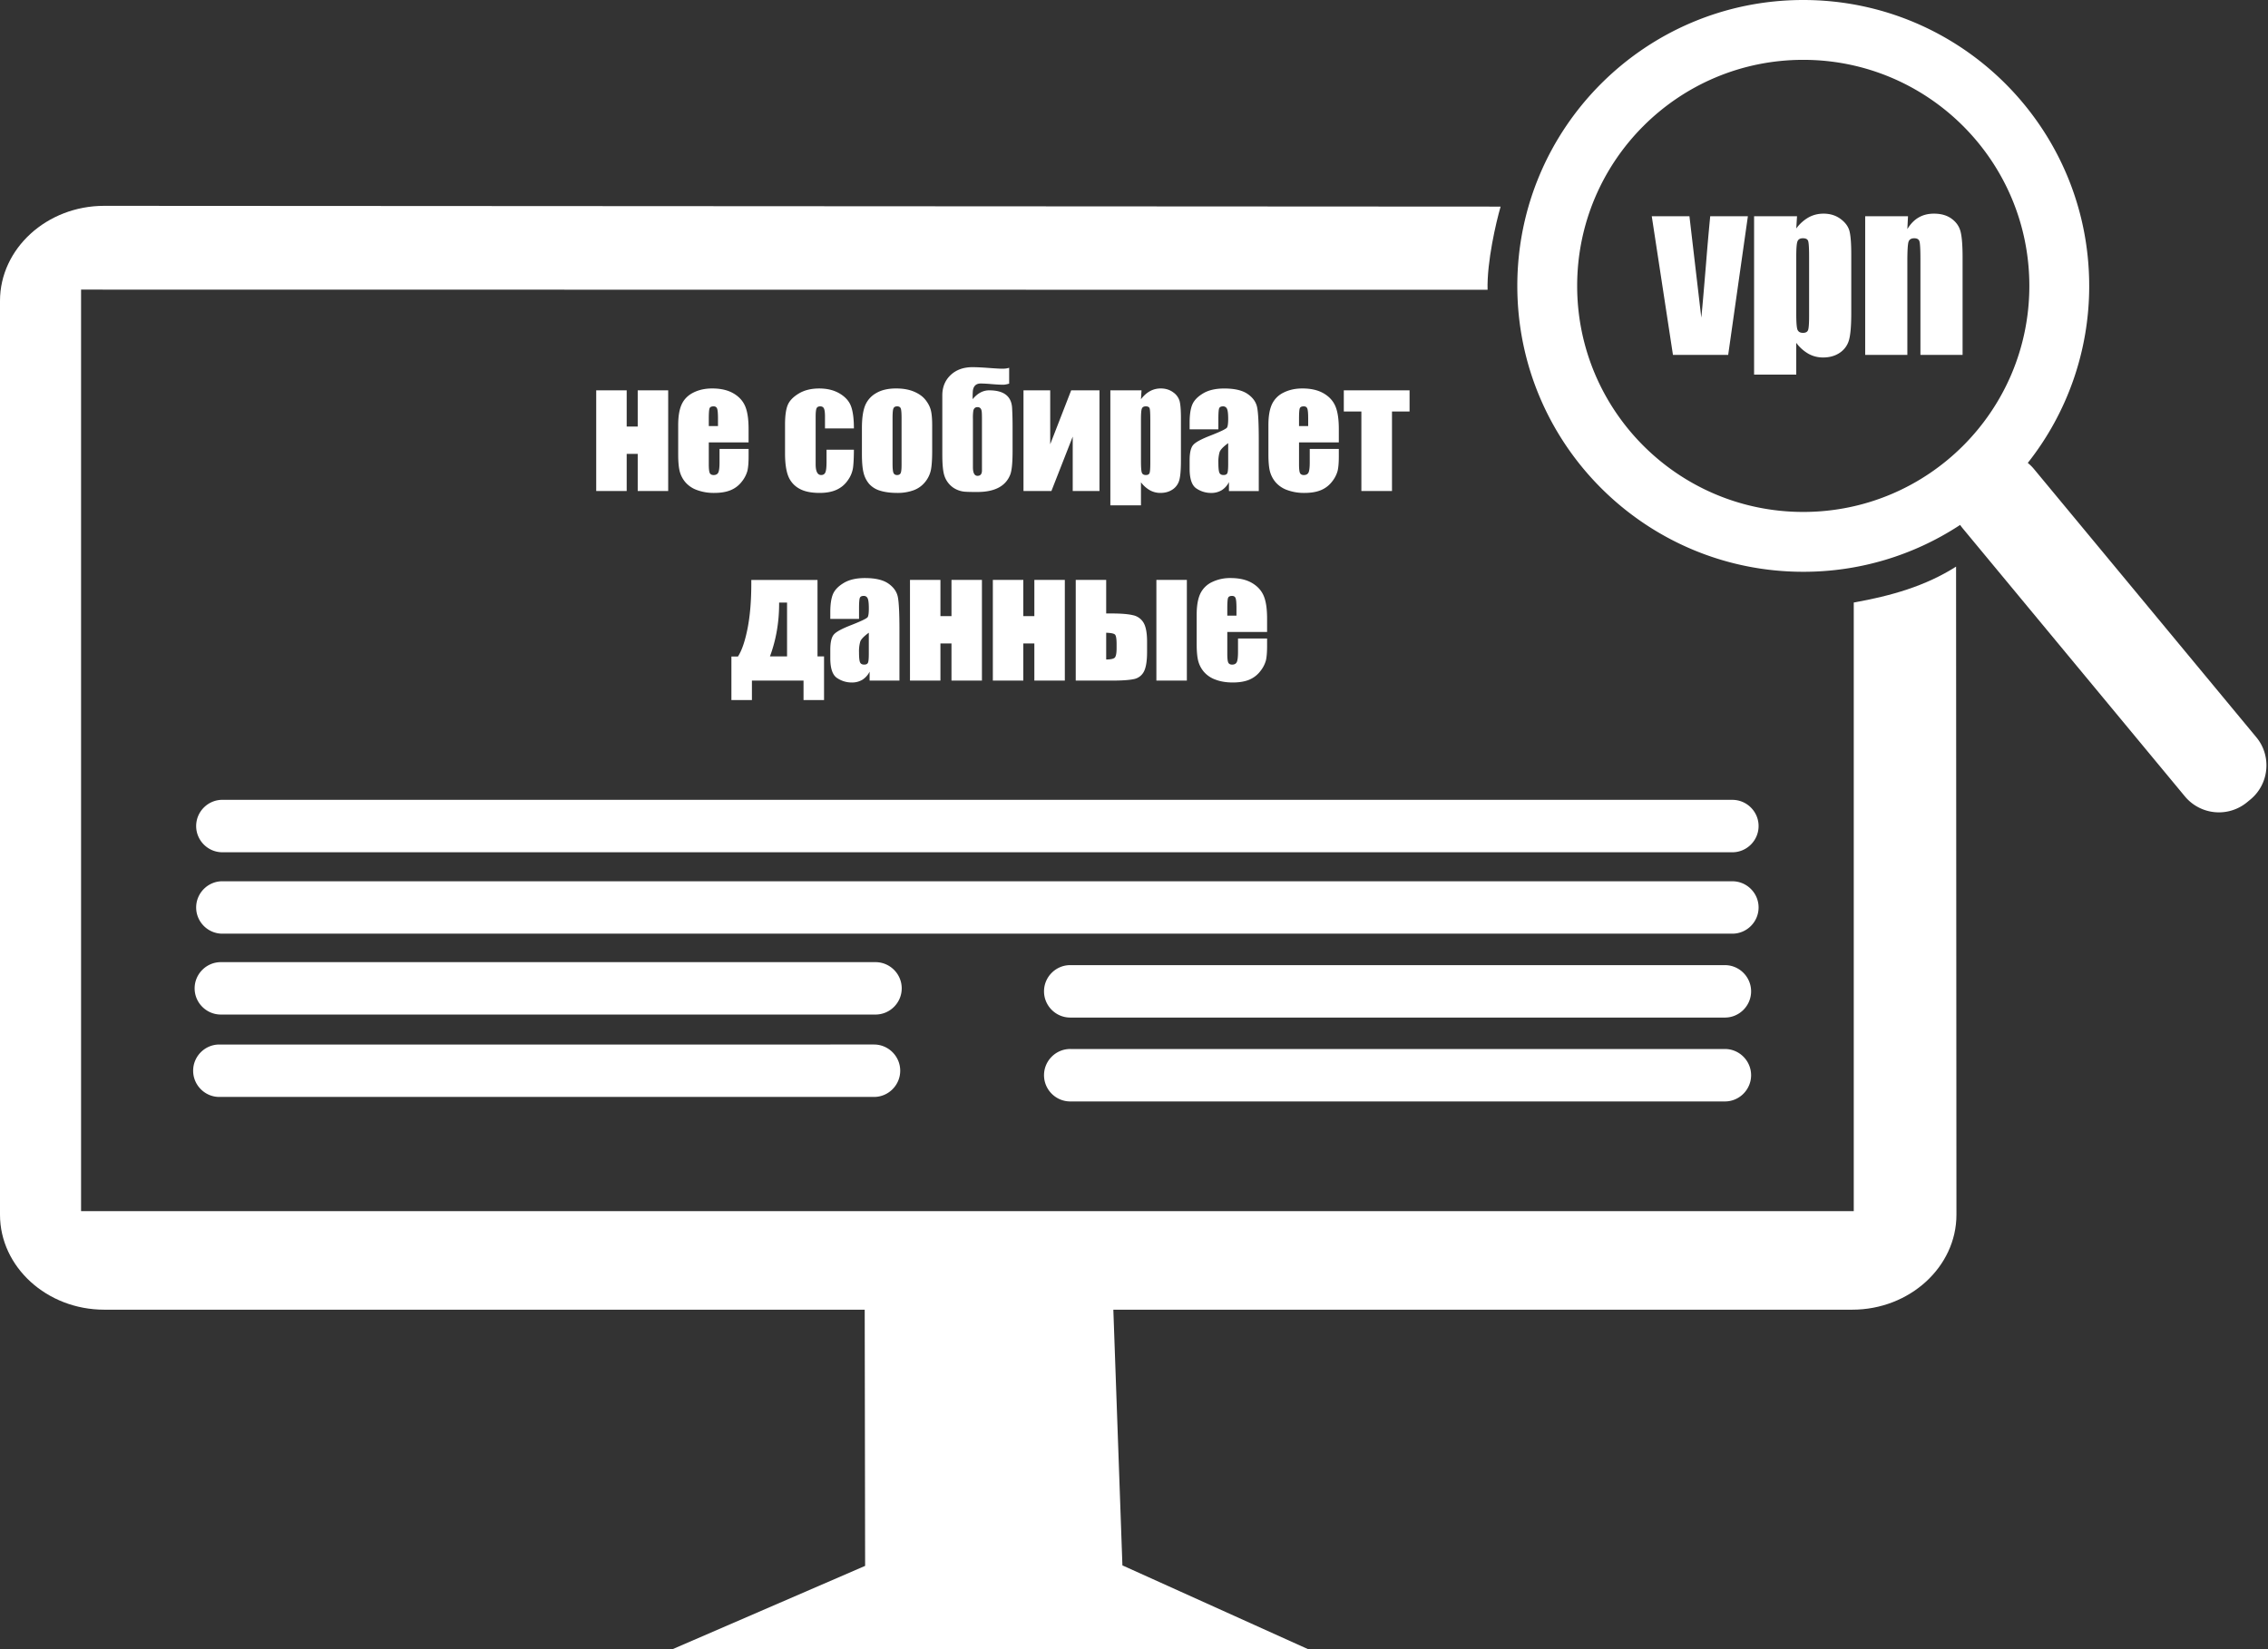
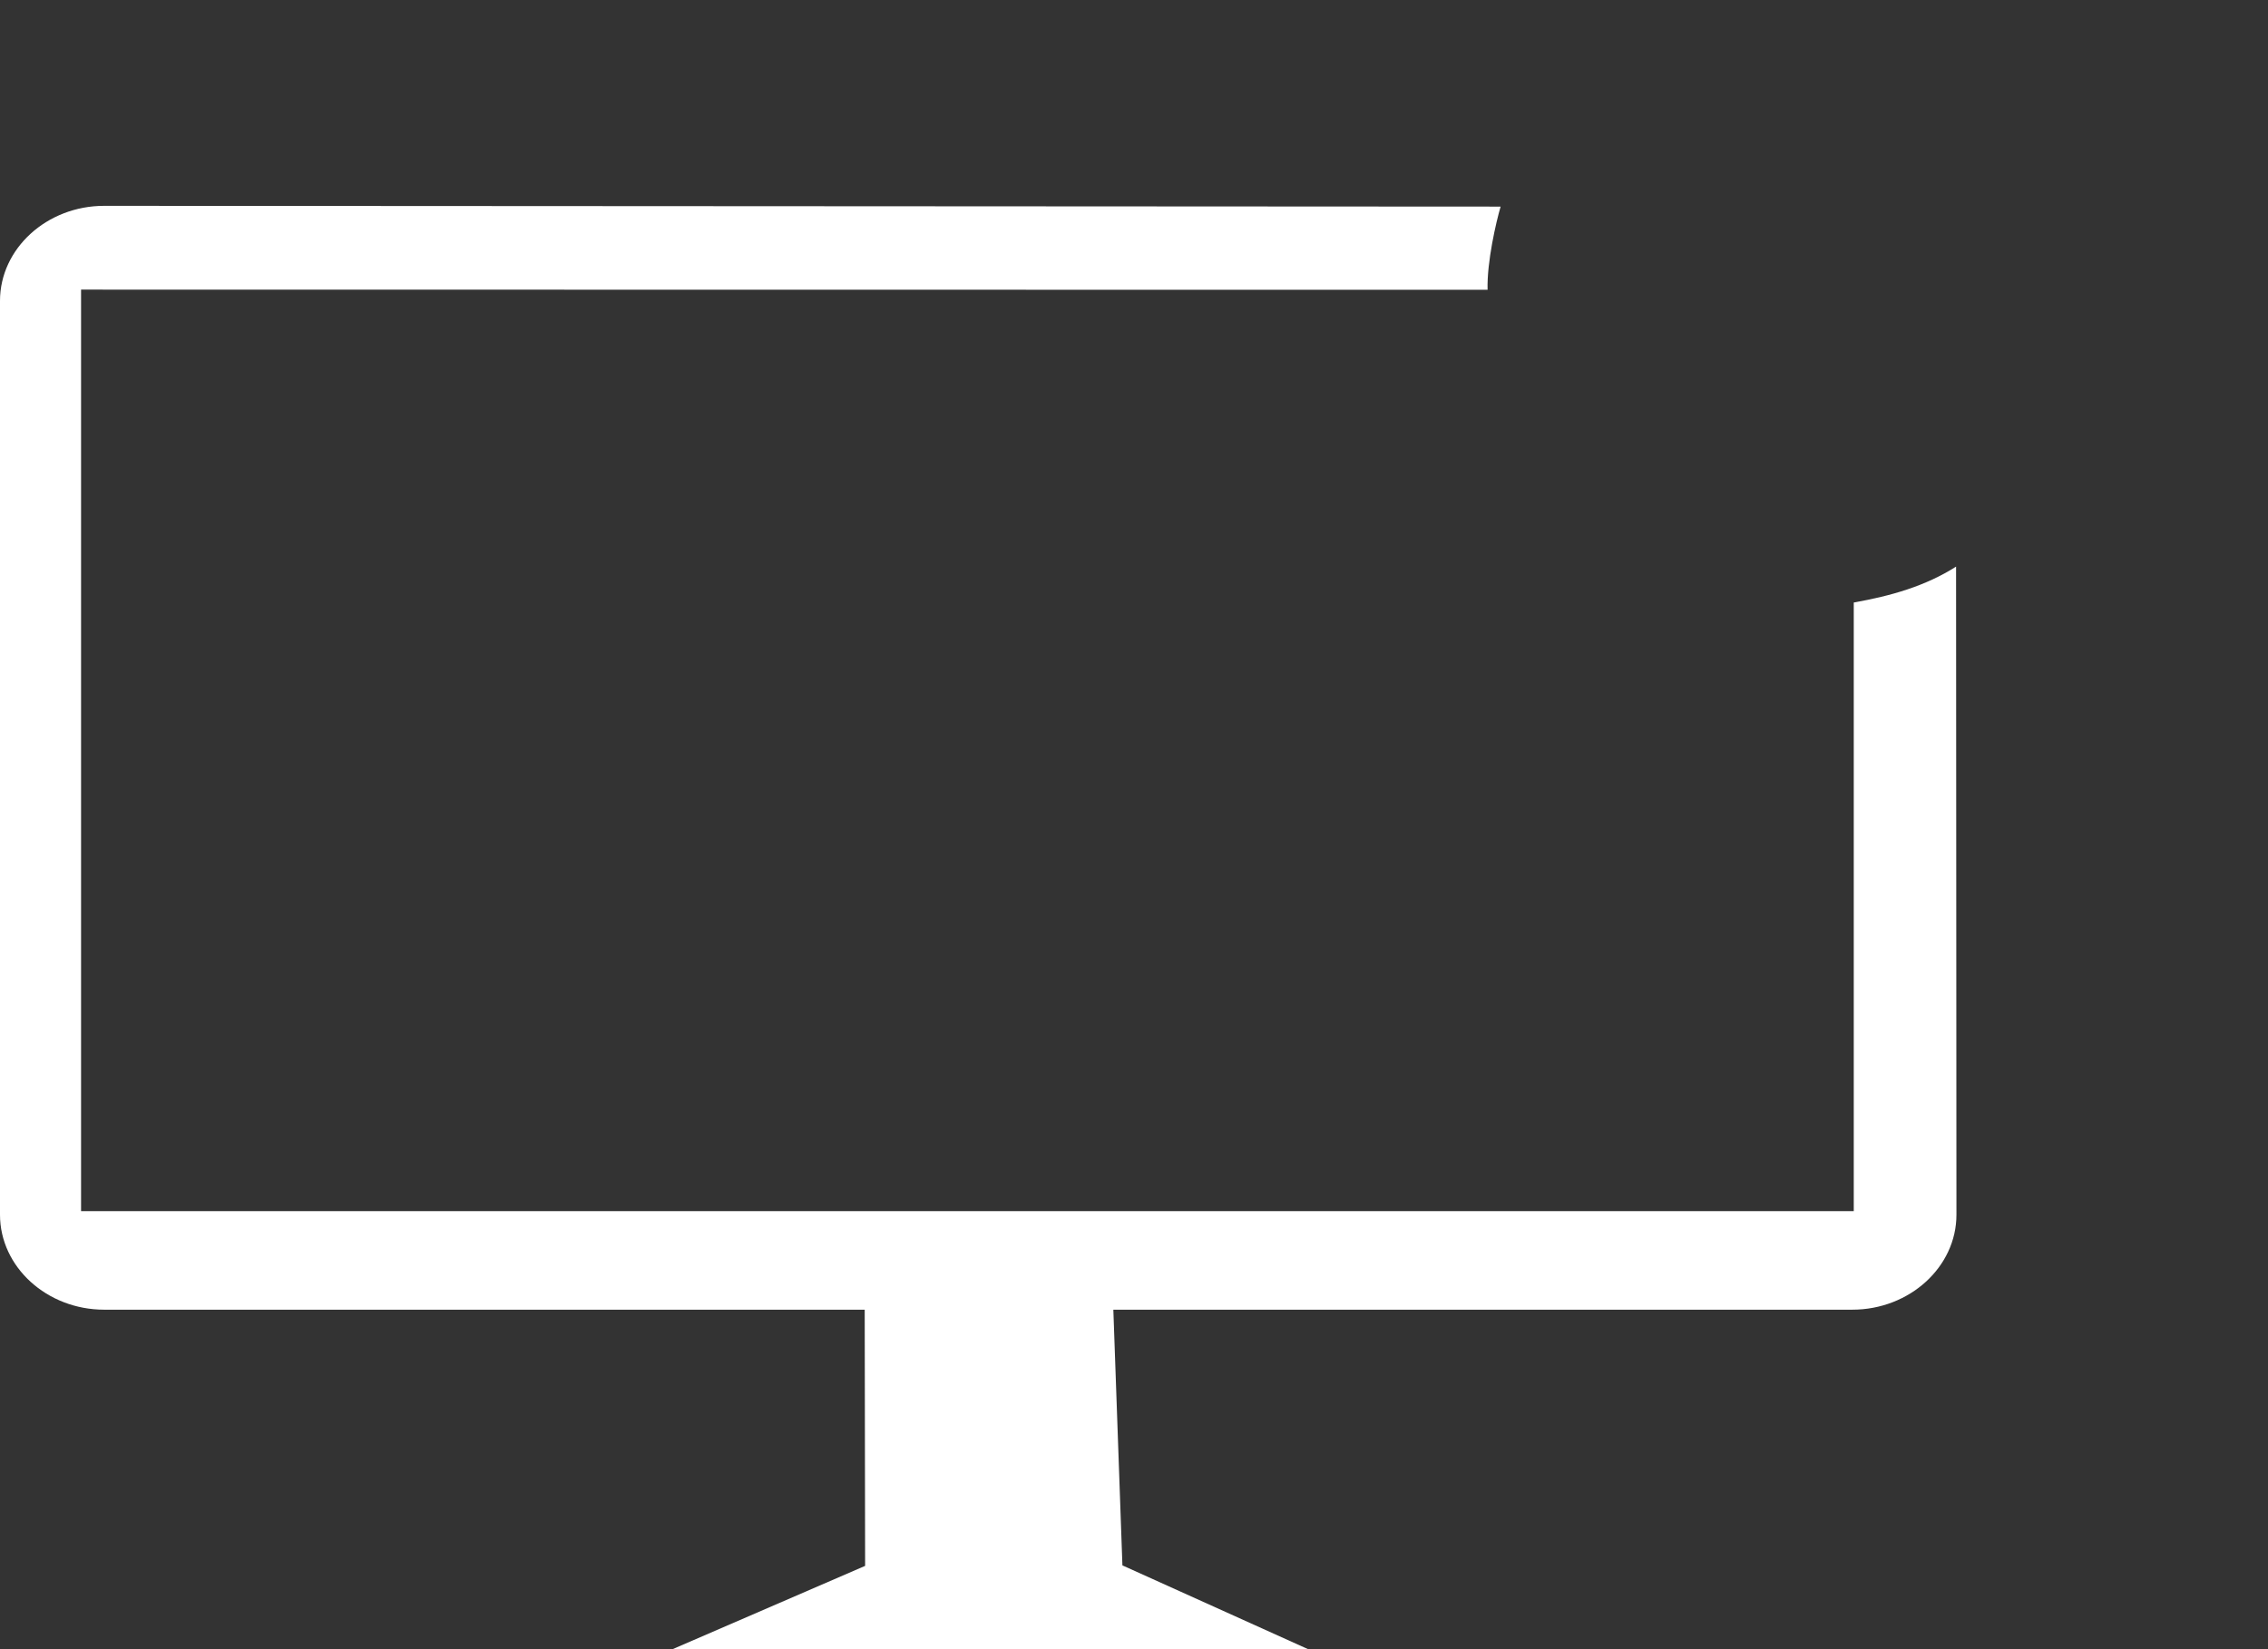
<svg xmlns="http://www.w3.org/2000/svg" width="110" height="80" fill="none">
  <rect width="100%" height="100%" fill="#333333" stroke="none" />
  <path fill-rule="evenodd" clip-rule="evenodd" d="M5.053 9.985l67.728.037c-.22.752-.669 2.686-.632 4.036l-68.217-.009v44.702h85.977V29.228c1.805-.322 3.47-.793 4.962-1.742l.018 31.438c.001 2.534-2.274 4.608-5.053 4.608H53.998l.44 12.404L63.443 80H32.621l9.338-4.04-.02-12.428H5.054C2.273 63.532 0 61.459 0 58.924v-44.33c0-2.535 2.274-4.61 5.053-4.609z" fill="#fff" />
-   <path d="M32.409 23.82H30.93v-1.802h-.535v1.802h-1.478v-4.885h1.478v1.757h.535v-1.757h1.478v4.885zm3.898-2.36h-1.93v1.06c0 .22.017.364.048.428.033.064.095.096.186.096.115 0 .191-.043.23-.127.038-.086.057-.25.057-.494v-.646h1.41v.362c0 .303-.02.535-.057.698a1.444 1.444 0 01-.268.52c-.14.184-.317.323-.532.415-.215.092-.484.139-.808.139a2.35 2.35 0 01-.833-.137 1.338 1.338 0 01-.562-.374 1.336 1.336 0 01-.278-.524c-.05-.19-.077-.466-.077-.83V20.62c0-.427.057-.764.173-1.012.115-.246.304-.435.567-.566.263-.132.565-.198.907-.198.417 0 .761.08 1.032.238.272.158.463.368.572.63.11.26.163.628.163 1.101v.648zm-1.484-.791v-.357c0-.254-.014-.416-.042-.49-.028-.074-.084-.11-.17-.11-.105 0-.17.03-.196.094-.025.063-.038.231-.038.506v.357h.446zm6.592.113h-1.402v-.565c0-.196-.016-.33-.05-.4-.032-.07-.092-.105-.18-.105s-.147.03-.177.091c-.03.062-.046.199-.046.412v2.306c0 .174.023.305.068.392.044.087.11.13.2.13.1 0 .17-.044.206-.135.037-.09.054-.261.054-.514v-.58h1.327c-.002.39-.016.683-.043.878a1.387 1.387 0 01-.247.6c-.138.204-.32.359-.544.463-.224.104-.5.156-.83.156-.42 0-.755-.072-1-.216a1.185 1.185 0 01-.522-.604c-.102-.26-.154-.627-.154-1.104v-1.388c0-.416.042-.73.126-.94.083-.211.261-.4.535-.566.273-.166.605-.248.997-.248.388 0 .72.082.996.247.275.165.459.372.549.623.092.252.137.607.137 1.067zm3.797-.132v1.197c0 .44-.022.762-.066.968a1.36 1.36 0 01-.283.574 1.28 1.28 0 01-.558.395 2.239 2.239 0 01-.782.127c-.329 0-.608-.037-.835-.108a1.141 1.141 0 01-.532-.328 1.3 1.3 0 01-.27-.532c-.055-.207-.082-.519-.082-.933v-1.253c0-.455.05-.81.148-1.066a1.22 1.22 0 01.53-.614c.255-.155.582-.233.979-.233.333 0 .619.05.86.15.238.1.422.229.553.388.13.16.218.324.266.494.048.17.072.427.072.774zm-1.485-.368c0-.25-.014-.408-.04-.472-.028-.066-.086-.098-.175-.098-.09 0-.148.032-.178.098-.03.064-.044.222-.044.472v2.205c0 .231.015.382.044.451.03.07.088.106.174.106.09 0 .147-.032.176-.096.03-.064.043-.2.043-.412v-2.254zm3.899 2.538v-2.497c0-.218-.006-.353-.02-.404-.025-.113-.092-.17-.196-.17-.108 0-.176.058-.203.174a2.442 2.442 0 00-.019.4v2.339c0 .28.075.42.222.42.144 0 .216-.087.216-.262zm.354-3.885c.708 0 1.077.287 1.108.858.015.273.023.572.023.899v1.192c0 .553-.036.93-.11 1.13-.217.567-.75.852-1.603.852-.319 0-.529-.006-.627-.016a1.187 1.187 0 01-.526-.187 1.13 1.13 0 01-.46-.652c-.054-.201-.082-.521-.082-.961v-2.87c0-.404.136-.733.406-.989.27-.253.622-.38 1.057-.38.182 0 .442.012.78.037.34.026.562.038.667.038.13 0 .242-.015.332-.045v.769c-.12.035-.216.053-.288.053-.131 0-.32-.01-.565-.03a7.178 7.178 0 00-.524-.03c-.202 0-.325.095-.372.287-.015.057-.023.215-.023.475.237-.288.505-.431.807-.431zm5.345 4.885h-1.297v-2.64l-1.034 2.64H49.64v-4.885h1.296v2.617l1.017-2.617h1.373v4.885zm2.04-4.885l-.027.432c.133-.175.279-.306.439-.393.16-.087.334-.13.522-.13.231 0 .431.062.6.186a.785.785 0 01.314.43c.041.162.063.438.063.826v2.059c0 .445-.027.76-.08.949a.79.79 0 01-.324.45c-.163.111-.36.167-.591.167a1.04 1.04 0 01-.512-.13 1.405 1.405 0 01-.431-.386v1.119h-1.485v-5.58h1.511zm.425 1.421c0-.303-.011-.485-.033-.549-.022-.064-.084-.095-.185-.095-.1 0-.162.036-.191.11-.03.073-.043.252-.043.534v2.025c0 .294.015.48.044.552.03.074.094.11.194.11.096 0 .155-.033.18-.1.023-.068.035-.232.035-.492v-2.095zm3.302.471h-1.394V20.5c0-.378.044-.67.13-.875.087-.205.263-.386.526-.543.262-.157.603-.236 1.024-.236.502 0 .882.089 1.136.267.256.177.41.396.46.655.052.259.078.793.078 1.6v2.453h-1.447v-.436a.972.972 0 01-.352.395.963.963 0 01-.514.132 1.26 1.26 0 01-.716-.219c-.217-.147-.325-.466-.325-.96v-.402c0-.365.057-.614.173-.747.116-.134.402-.288.86-.464.488-.192.75-.32.785-.387.034-.067.052-.201.052-.406 0-.255-.02-.421-.059-.499a.197.197 0 00-.19-.116c-.102 0-.165.033-.19.099-.024.064-.037.233-.037.506v.511zm.476.67c-.24.174-.38.32-.418.439a1.701 1.701 0 00-.058.507c0 .254.017.416.05.49.033.074.1.11.2.11.093 0 .154-.028.183-.086.029-.058.043-.209.043-.455v-1.005zm5.366-.037h-1.93v1.06c0 .22.016.364.047.428.033.064.095.096.186.096.115 0 .191-.043.23-.127.038-.086.057-.25.057-.494v-.646h1.41v.362c0 .303-.02.535-.057.698a1.444 1.444 0 01-.267.52 1.31 1.31 0 01-.533.415c-.215.092-.484.139-.808.139a2.35 2.35 0 01-.833-.137 1.336 1.336 0 01-.562-.374 1.341 1.341 0 01-.278-.524c-.051-.19-.077-.466-.077-.83V20.62c0-.427.057-.764.173-1.012a1.19 1.19 0 01.567-.566c.264-.132.565-.198.907-.198.417 0 .761.08 1.033.238.271.158.462.368.571.63.11.26.164.628.164 1.101v.648zm-1.486-.791v-.357c0-.254-.013-.416-.041-.49-.027-.074-.084-.11-.17-.11-.105 0-.17.03-.196.094-.025.063-.037.231-.037.506v.357h.444zm4.917-1.734v1.025h-.852v3.86h-1.485v-3.86h-.852v-1.025h3.19zM39.967 33.959h-.995v-.943h-2.503v.943h-.995v-2.111h.317c.19-.292.344-.745.466-1.36.121-.614.182-1.34.182-2.176v-.18h3.211v3.708h.317v2.119zm-1.794-2.119v-2.608h-.385v.051c0 .907-.148 1.76-.444 2.557h.829zm3.49-1.817H40.27v-.328c0-.378.044-.67.13-.875.087-.205.263-.386.526-.543.262-.157.603-.236 1.023-.236.503 0 .883.089 1.138.267.255.177.408.396.46.655.051.259.077.793.077 1.6v2.453h-1.447v-.436a.968.968 0 01-.352.395.964.964 0 01-.514.132c-.26 0-.498-.073-.716-.219-.217-.147-.325-.466-.325-.96v-.402c0-.366.057-.614.173-.747.115-.134.402-.288.86-.464.488-.193.75-.32.785-.387.034-.067.051-.201.051-.406 0-.255-.019-.421-.058-.499a.197.197 0 00-.19-.116c-.102 0-.165.033-.189.099-.025.064-.038.233-.038.506v.511zm.475.67c-.24.175-.38.32-.417.438a1.704 1.704 0 00-.058.508c0 .254.017.416.05.49.033.074.1.11.199.11.095 0 .154-.028.183-.086.03-.058.043-.208.043-.455v-1.005zm5.487 2.323h-1.477v-1.802h-.536v1.802h-1.477v-4.885h1.477v1.757h.536V28.13h1.477v4.885zm4.02 0h-1.478v-1.802h-.535v1.802h-1.478v-4.885h1.478v1.757h.535V28.13h1.478v4.885zm3.989-1.394c0 .446-.052.766-.156.96a.694.694 0 01-.492.362c-.223.048-.587.072-1.094.072h-1.718v-4.885h1.477v1.628h.243c.473 0 .826.028 1.06.085a.777.777 0 01.514.372c.11.19.166.495.166.91v.496zm-1.478-.18v-.195c0-.254-.025-.407-.075-.461-.05-.054-.194-.084-.43-.092v1.297c.197 0 .33-.025.4-.075.07-.05.105-.21.105-.474zm3.408 1.574h-1.478v-4.885h1.478v4.885zm3.891-2.36h-1.93v1.06c0 .22.017.364.048.428.033.064.094.096.186.096.114 0 .19-.043.229-.127.038-.086.057-.25.057-.494v-.646h1.41v.362c0 .303-.019.535-.056.697a1.446 1.446 0 01-.268.52c-.14.185-.318.324-.533.417-.215.091-.483.138-.808.138-.314 0-.592-.045-.833-.137a1.334 1.334 0 01-.561-.374 1.334 1.334 0 01-.278-.523c-.051-.19-.078-.466-.078-.83v-1.427c0-.427.058-.764.173-1.012a1.19 1.19 0 01.567-.566 2 2 0 01.907-.197c.417 0 .762.079 1.033.237.271.158.462.368.572.63.11.26.163.628.163 1.101v.648zm-1.485-.79v-.358c0-.254-.014-.416-.042-.49-.027-.074-.084-.11-.17-.11-.105 0-.17.03-.195.094-.025.063-.038.231-.038.506v.357h.445z" fill="#fff" />
-   <path fill-rule="evenodd" clip-rule="evenodd" d="M87.459 0c7.66 0 13.869 6.21 13.869 13.868a13.81 13.81 0 01-2.979 8.588c.108.087.21.187.302.298l10.784 13.011c.751.906.624 2.26-.281 3.012l-.17.14a2.146 2.146 0 01-3.012-.281L95.188 25.624a2.119 2.119 0 01-.12-.16 13.802 13.802 0 01-7.609 2.273c-7.659 0-13.868-6.21-13.868-13.869S79.8 0 87.459 0zm0 2.903c6.056 0 10.966 4.91 10.966 10.965 0 6.056-4.91 10.966-10.966 10.966-6.056 0-10.965-4.91-10.965-10.966 0-6.056 4.91-10.965 10.965-10.965zM10.784 38.8h73.237c.7 0 1.272.572 1.272 1.27v.001c0 .7-.572 1.272-1.272 1.272H10.785c-.7 0-1.271-.573-1.271-1.272 0-.7.572-1.272 1.271-1.272zm0 3.95h73.237c.7 0 1.272.571 1.272 1.27v.001c0 .7-.572 1.271-1.272 1.271H10.785c-.7 0-1.271-.572-1.271-1.271 0-.7.572-1.272 1.271-1.272zm-.073 3.923h31.751c.7 0 1.272.572 1.272 1.271 0 .7-.572 1.271-1.272 1.271h-31.75c-.7 0-1.272-.571-1.272-1.27 0-.7.572-1.272 1.271-1.272zm41.196.145H83.66c.699 0 1.27.572 1.27 1.271 0 .7-.571 1.272-1.27 1.272H51.907c-.7 0-1.271-.572-1.271-1.272 0-.7.572-1.271 1.271-1.271zm-41.268 3.851H42.39c.7 0 1.271.572 1.271 1.27v.001c0 .7-.572 1.272-1.271 1.272H10.638c-.699 0-1.27-.572-1.27-1.272 0-.7.571-1.271 1.27-1.271zm41.268.217H83.66c.699 0 1.27.573 1.27 1.272 0 .7-.571 1.272-1.27 1.272H51.907c-.7 0-1.271-.572-1.271-1.272 0-.7.572-1.272 1.271-1.272z" fill="#fff" />
-   <path d="M84.774 10.489l-.956 6.728H81.14l-1.028-6.728h1.827l.576 4.918c.04-.366.116-1.248.232-2.646.061-.781.129-1.539.2-2.272h1.827zm2.383 0l-.037.595a1.91 1.91 0 01.604-.542c.22-.12.46-.178.72-.178.318 0 .593.085.825.256.23.171.376.369.433.592.057.223.086.602.086 1.137v2.836c0 .612-.036 1.047-.109 1.307a1.09 1.09 0 01-.446.619c-.225.154-.497.23-.815.23-.253 0-.488-.059-.704-.178a1.928 1.928 0 01-.594-.532v1.54h-2.045V10.49h2.082zm.586 1.957c0-.417-.016-.668-.047-.756-.029-.089-.114-.132-.254-.132-.137 0-.223.05-.263.152-.04.1-.059.346-.059.736v2.79c0 .404.02.659.06.759.042.102.13.152.267.152.133 0 .215-.047.248-.14.032-.092.048-.319.048-.677v-2.884zm4.797-1.957l-.032.624c.15-.249.33-.436.546-.562.214-.125.462-.187.744-.187.35 0 .638.083.862.25.223.163.367.373.43.626.064.25.097.671.097 1.26v4.717h-2.045v-4.66c0-.462-.016-.747-.047-.847-.03-.102-.114-.152-.254-.152-.147 0-.24.059-.277.175-.036.117-.056.43-.056.936v4.548h-2.045v-6.728h2.077z" fill="#fff" />
</svg>